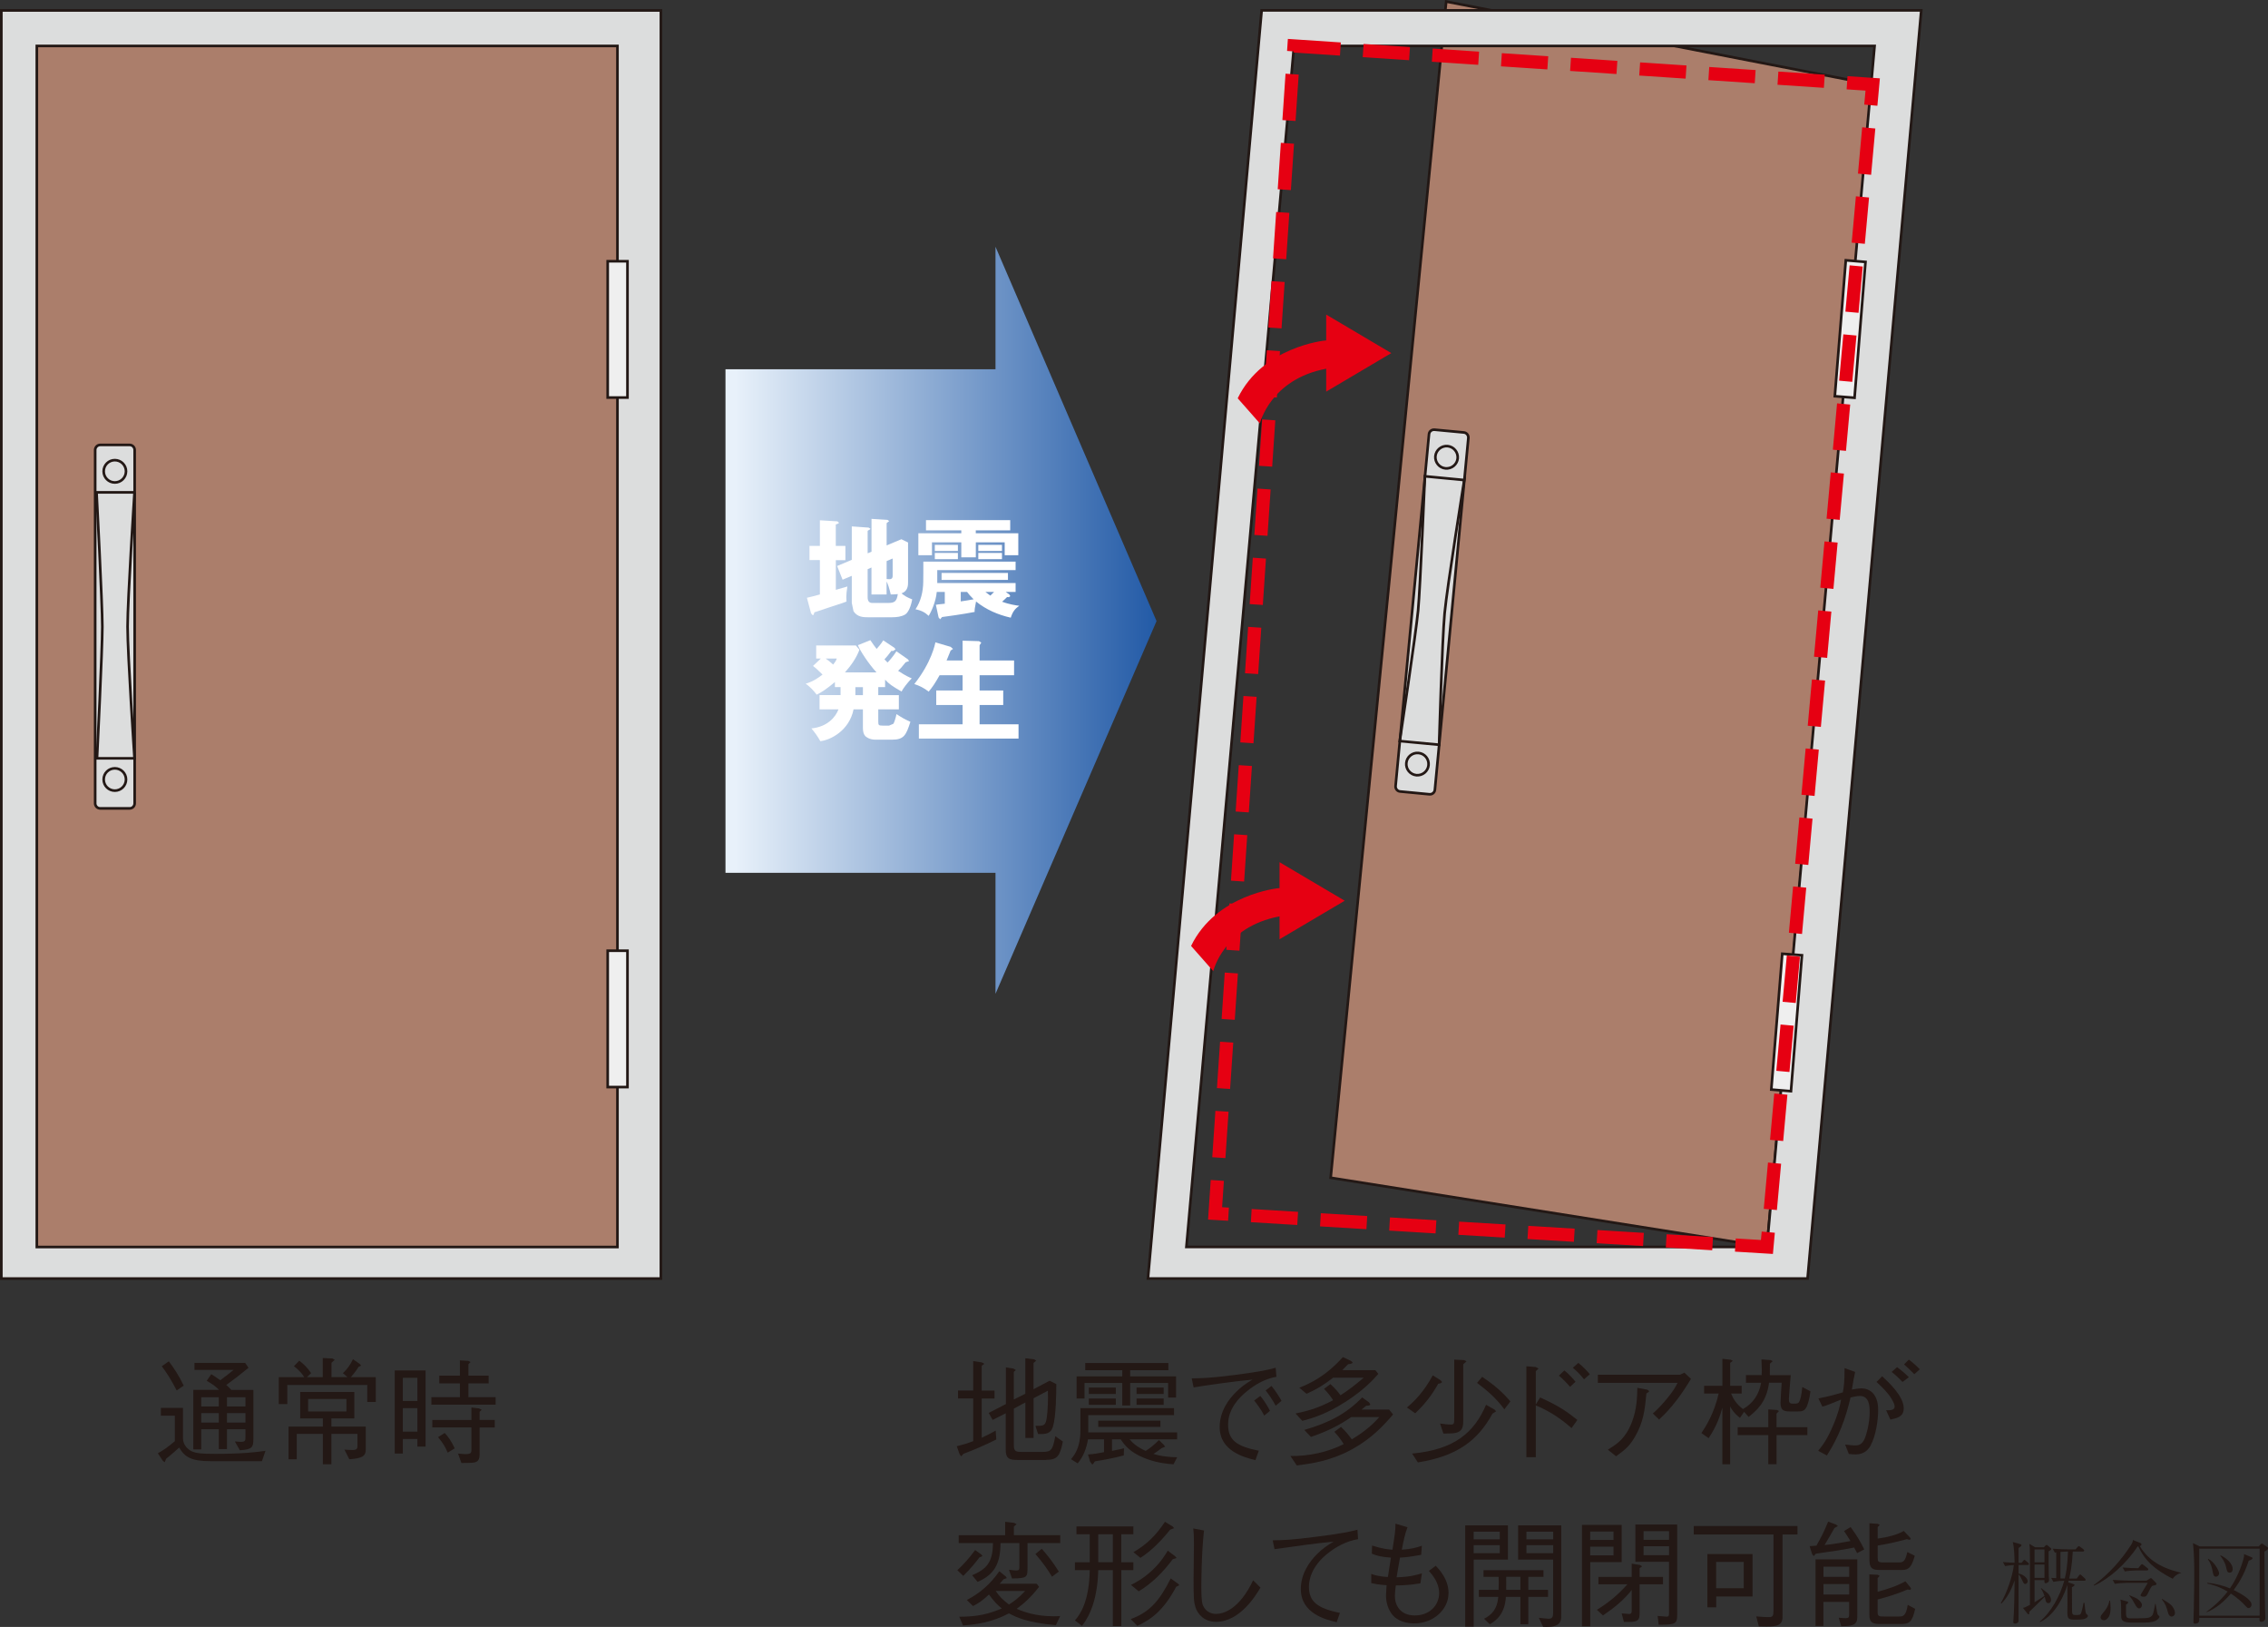
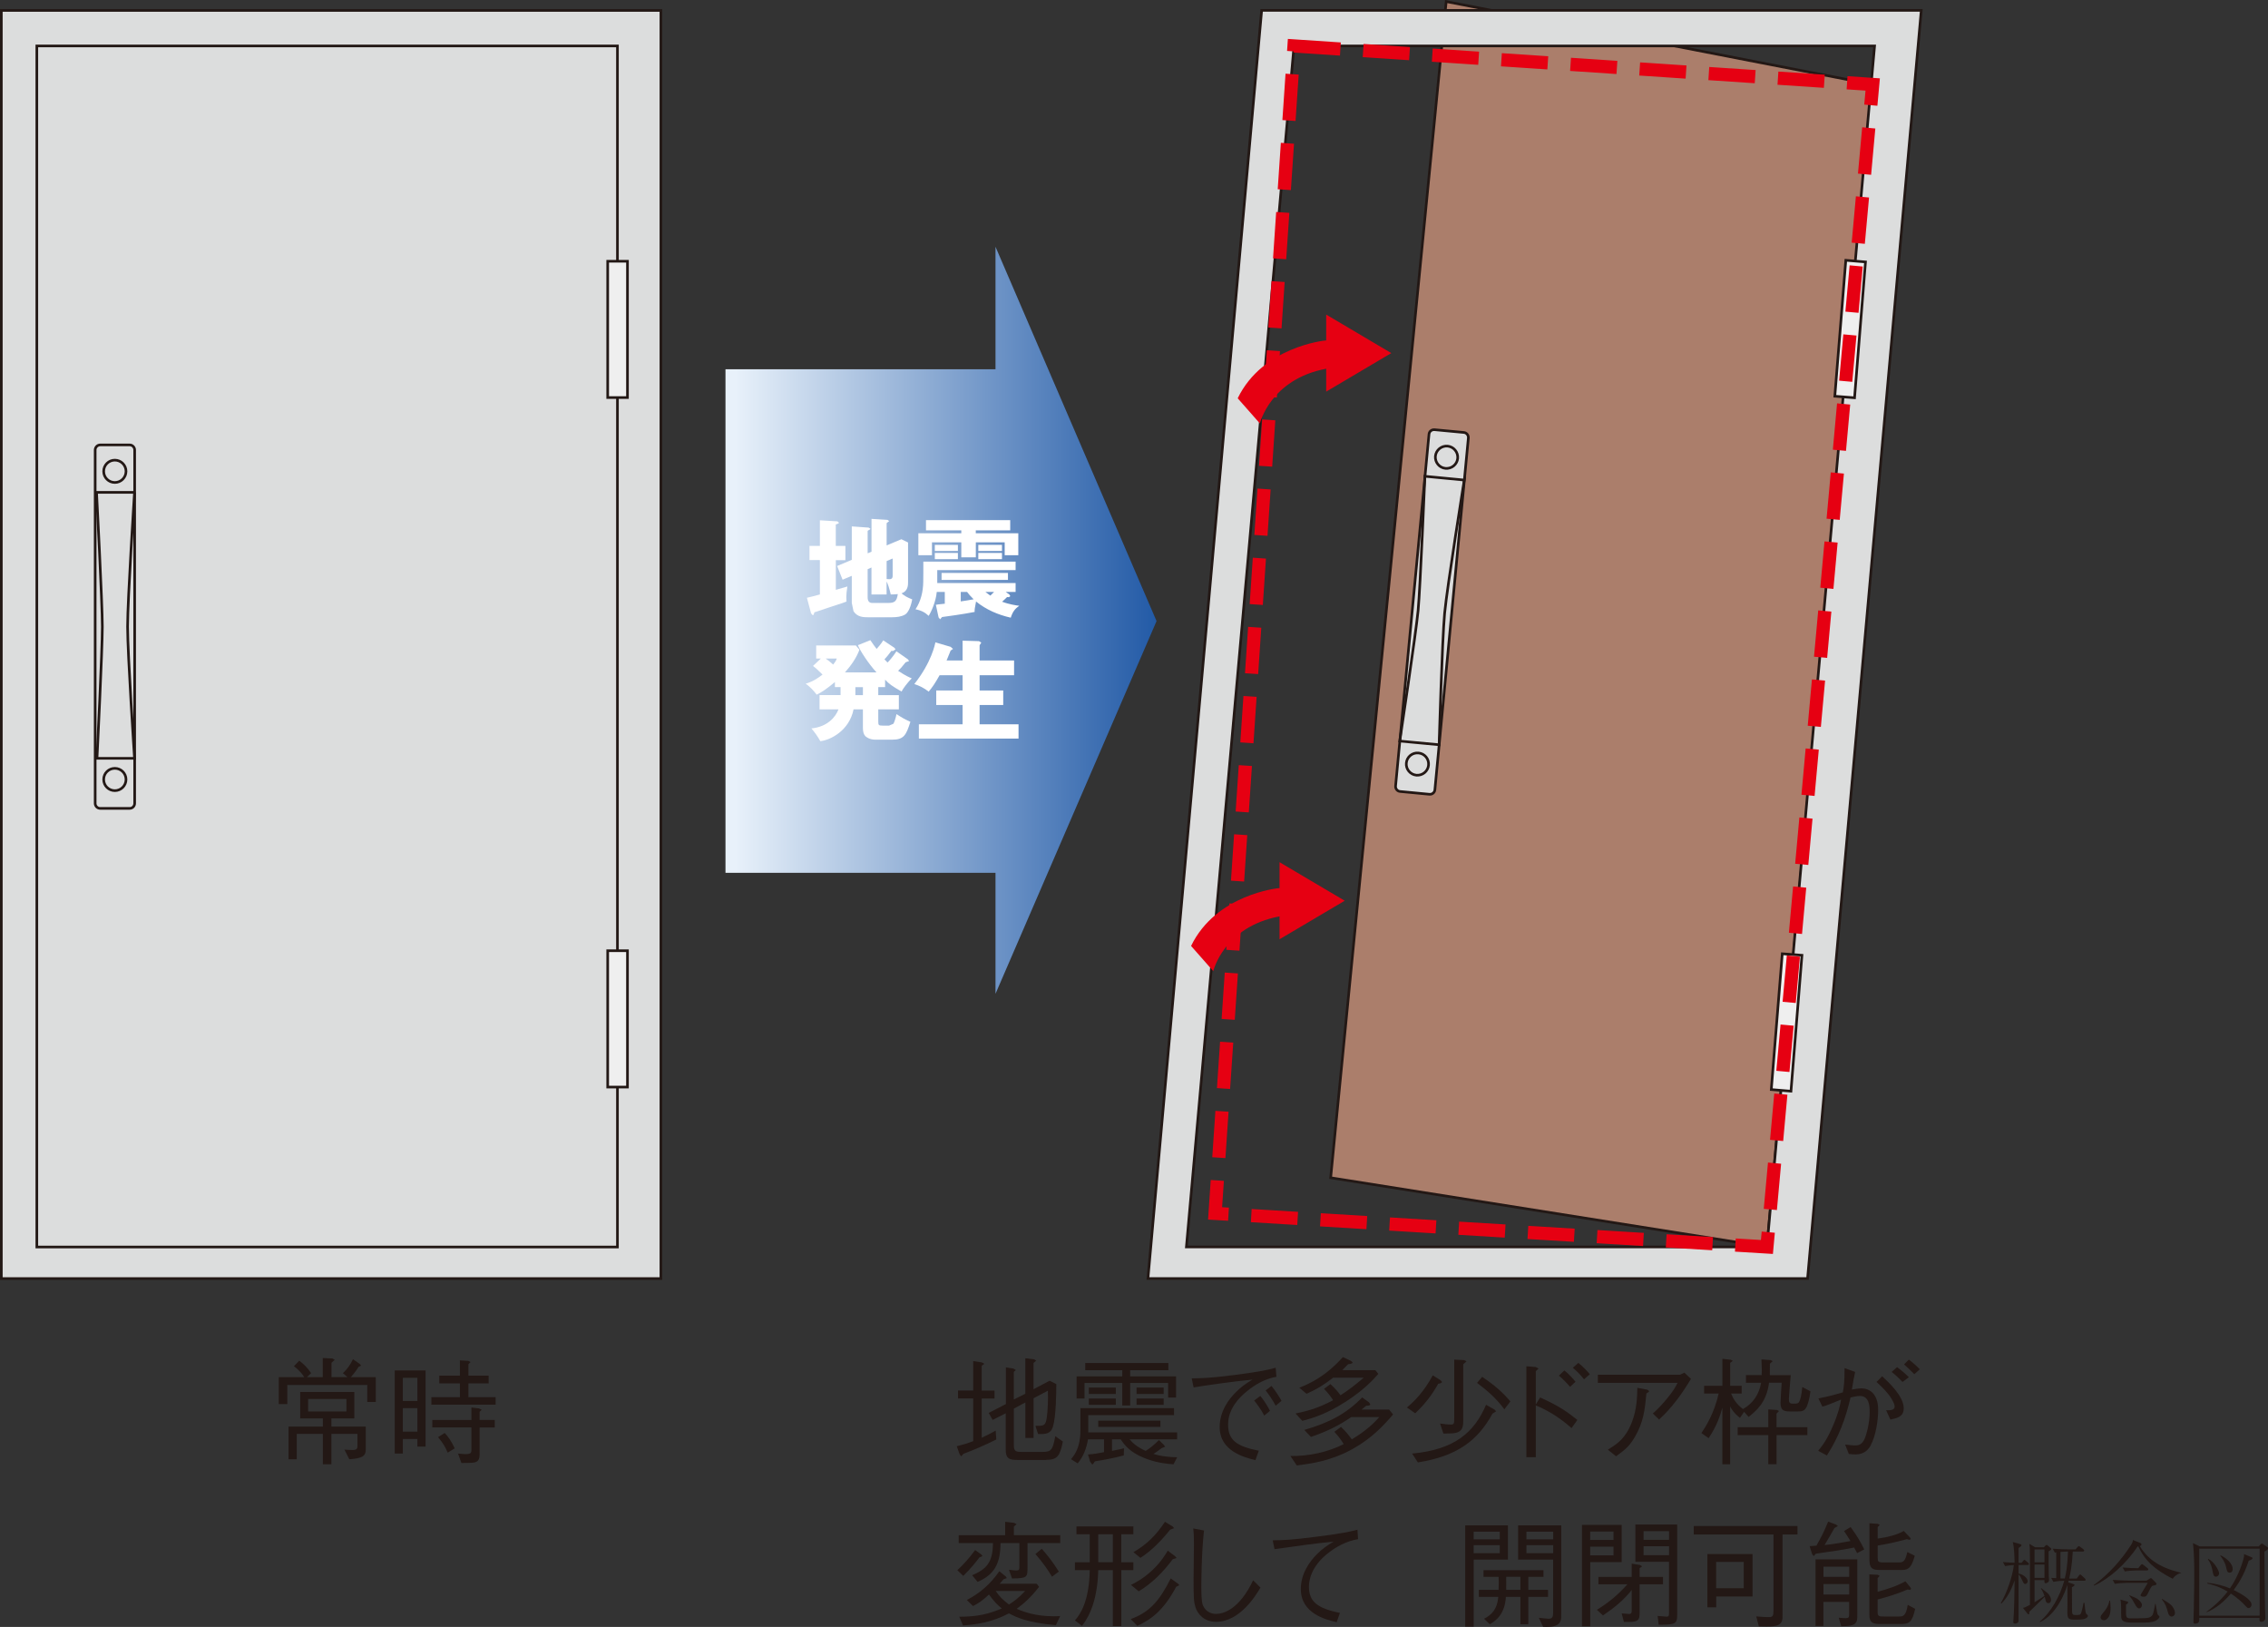
<svg xmlns="http://www.w3.org/2000/svg" id="_レイヤー_2" viewBox="0 0 493.31 353.79">
  <rect x="0" y="0" width="493.31" height="353.79" fill="#333333" stroke="none" />
  <defs>
    <style>.cls-1{stroke:#e60012;stroke-dasharray:10.11 4.96;stroke-width:2.87px;}.cls-1,.cls-2,.cls-3{fill:none;}.cls-4{fill:#fff;}.cls-5{fill:#e60012;}.cls-6{fill:#ab7e6b;}.cls-7{fill:url(#_名称未設定グラデーション_4);}.cls-3{stroke:#231815;stroke-width:.57px;}.cls-8{fill:#231815;}.cls-9{fill:#efefef;}.cls-10{fill:#dcdddd;}.cls-11{clip-path:url(#clippath);}</style>
    <clipPath id="clippath">
      <polygon class="cls-2" points="216.53 80.3 157.8 80.3 157.8 189.8 216.53 189.8 216.53 216.11 251.56 135.06 216.53 53.66 216.53 80.3" />
    </clipPath>
    <linearGradient id="_名称未設定グラデーション_4" x1="2490.23" y1="4948.17" x2="2496.05" y2="4948.17" gradientTransform="translate(46286.76 -91324.8) rotate(-180) scale(18.48 -18.48)" gradientUnits="userSpaceOnUse">
      <stop offset="0" stop-color="#004098" />
      <stop offset="1" stop-color="#e8f1fa" />
    </linearGradient>
  </defs>
  <g id="_レイヤ_1">
    <g class="cls-11">
      <rect class="cls-7" x="157.8" y="53.66" width="93.76" height="162.45" />
    </g>
    <path class="cls-4" d="M189.56,119.97v-7.14l3.48.22.37.26-.56.45v4.84l3.21-1.34,1.45.71v8.62c0,.65,0,1.95-1.42,2.44.68.59,1.26.88,2.32,1.31-.28,1.54-.83,2.84-1.52,3.28-.8.48-1.85.61-2.88.61h-5.19c-.92,0-2.38,0-3.18-1.35l-.37-1.76v-5.9l-2,.84-1.19-2.98,3.19-1.34v-7.27l3.66.26.4.24c0,.12-.09.16-.61.45v4.9l.84-.34ZM188.72,123.76v6.16c0,.8.37,1.19.94,1.19h3.64c1.33,0,1.76-.43,1.98-1.92-.54.05-.96.08-1.54.08-.25-1.2-.64-2.35-.9-2.82v2.82h-3.29v-5.86l-.84.36ZM192.85,122.02v3.89l.6.04c.69,0,.71-.47.71-.75v-3.75l-1.31.56ZM183.88,118.73v3.08h-2.08v6.45l2.51-.72c-.17,1.22-.23,1.65-.23,2.31l.04.96c-.45.19-.76.3-3.73,1.26l-2.93.98-.3.08c-.2.57-.23.65-.39.65l-.36-.42-.9-3.37c.79-.17,1.4-.34,2.82-.72v-7.48h-2.26v-3.08h2.26v-5.57l3.81.23.32.27c0,.19-.06.2-.67.41v4.66h2.08Z" />
    <path class="cls-4" d="M219.55,129.28l.2.36-.3.22-.41-.02c-.34.33-.39.4-1.07,1.01,1.48.57,3.16.82,3.73.88-.79.56-1.39,1.12-1.85,2.59-2.75-.62-5.36-1.74-7.55-3.52-.29,1.55-.33,1.71-.31,2.27-2.19.45-6.79,1.08-7.09,1.11l-.41.49-.34-.41-.59-2.74c.23-.05.43-.09,1.94-.24v-2.56h-1.75c-.17,2.06-1.2,4.34-1.76,5.2-.73-.68-1.47-1.15-2.86-1.43,1.16-1.74,1.65-3.83,1.68-5.93,0-1.4.02-1.54.02-2.03v-2.4h20.07v1.84h-17.04v2.82s17.04,0,17.04,0v1.93h-2.15l.8.56ZM212.24,115.96h9.25v4.78h-2.96v-2.81h-6.28v3.27h-3.16v-3.27h-6.38v2.81h-2.96v-4.78h9.34v-.63h-7.68v-2.22h18.32v2.22h-7.49v.63ZM217.94,121.59h-5.15v-1.35h5.15v1.35ZM214.33,128.72l1.08.8.81-.8h-1.89ZM208.97,130.78c1.38-.2,1.52-.24,2.8-.46-.73-.72-1.12-1.19-1.42-1.6h-1.38v2.06ZM208.35,121.59h-5.02v-1.35h5.02v1.35ZM217.94,119.82h-5.15v-1.33h5.15v1.33ZM219.24,126.1h-14.44v-1.51h14.44v1.51ZM208.35,119.82h-5.02v-1.33h5.02v1.33Z" />
    <path class="cls-4" d="M192.53,149.42h-1.5v1.74h4.48v3.1h-4.48v2.58c0,.83.05.95.95.95h1.4l.94-.4c.22-.33.55-1.43.67-2.1,1.28.82,1.71,1.07,3.03,1.67-.93,2.91-1.4,3.89-4.01,3.89h-3.57c-1.33,0-2.02-.59-2.21-.76-.37-.38-.54-.97-.54-1.79v-4.05h-2.03c-.94,4.69-5.12,6.71-7.23,6.92-.54-.97-1.21-1.92-1.94-2.77,3.53-.36,5.26-2.49,5.89-4.15h-4.12v-3.1h4.57v-1.74h-1.23v-1.09c-1.85,1.54-2.99,2.28-3.97,2.74-.59-.82-1.51-1.79-2.39-2.39.59-.16,1.83-.54,3.67-1.98-1.1-1.07-1.39-1.36-2.08-1.87l1.71-1.61h-1.01v-2.85h8.63l.78.92c-.68,1.85-1.86,3.47-3.16,4.94h6.87c-1.82-2.01-3.55-4.69-4.05-5.92l2.71-1.09c.59.9.94,1.34,1.37,1.9.36-.4.93-1.05,1.44-1.86l2.43,1.62.24.32-.52.37-.38-.03c-.66.9-.99,1.28-1.51,1.85l.67.69c.34-.32,1.18-1.28,1.94-2.44l2.5,1.75.24.37-.74.27c-.95,1.18-1.14,1.39-1.64,1.85,1.64,1.09,2.45,1.43,2.96,1.64-.86.88-1.87,2.17-2.21,2.87-2.1-1.21-2.66-1.61-3.58-2.58v1.61ZM186.05,151.16h1.64v-1.74h-1.64v1.74ZM179.6,143.21c.32.23,1.06.78,1.61,1.3.62-.75.69-1.02.79-1.3h-2.4Z" />
    <path class="cls-4" d="M209.37,143.64v-4.32l3.56.1.51.31-.37.59v3.31h7.5v3.2h-7.5v3.32h5.14v3.16h-5.14v4.19h8.47v3.11h-21.68v-3.11h9.51v-4.19h-5.73v-3.16h5.73v-3.32h-5c-.99,1.78-1.61,2.65-2.37,3.57-1-.78-2.02-1.29-3.13-1.65,3.73-4.69,4.52-8.69,4.58-9.07l3.32.98.52.45-.52.36c-.31.75-.86,2.08-.88,2.16h3.49Z" />
    <rect class="cls-10" x=".29" y="2.27" width="143.46" height="275.76" />
    <rect class="cls-3" x=".29" y="2.27" width="143.46" height="275.76" />
-     <rect class="cls-6" x="8.01" y="9.99" width="126.29" height="261.18" />
    <rect class="cls-3" x="8.01" y="9.99" width="126.29" height="261.18" />
    <rect class="cls-9" x="132.18" y="56.81" width="4.3" height="29.64" />
    <rect class="cls-3" x="132.18" y="56.81" width="4.3" height="29.64" />
    <rect class="cls-9" x="132.18" y="206.74" width="4.3" height="29.65" />
    <rect class="cls-3" x="132.18" y="206.74" width="4.3" height="29.65" />
    <path class="cls-10" d="M28.2,175.79c.61,0,1.09-.49,1.09-1.1v-76.84c0-.59-.48-1.1-1.09-1.1h-6.4c-.61,0-1.1.51-1.1,1.1v76.84c0,.61.49,1.1,1.1,1.1h6.4Z" />
    <path class="cls-3" d="M28.2,175.79c.61,0,1.09-.49,1.09-1.1v-76.84c0-.59-.48-1.1-1.09-1.1h-6.4c-.61,0-1.1.51-1.1,1.1v76.84c0,.61.49,1.1,1.1,1.1h6.4Z" />
    <path class="cls-3" d="M24.98,100.06c1.34,0,2.43,1.09,2.43,2.43s-1.09,2.43-2.43,2.43-2.43-1.08-2.43-2.43,1.09-2.43,2.43-2.43Z" />
    <path class="cls-3" d="M24.98,167.08c1.34,0,2.43,1.08,2.43,2.42s-1.09,2.43-2.43,2.43-2.43-1.08-2.43-2.43,1.09-2.42,2.43-2.42Z" />
    <path class="cls-3" d="M29.27,107.07h-8.27s1.26,24.21,1.26,29.21-1.16,28.62-1.16,28.62h8.16s-1.51-22.67-1.51-28.62,1.51-29.21,1.51-29.21Z" />
    <polygon class="cls-6" points="384.32 271.16 289.43 256.11 314.56 .34 407.33 18.37 384.32 271.16" />
    <polygon class="cls-3" points="384.32 271.16 289.43 256.11 314.56 .34 407.33 18.37 384.32 271.16" />
    <path class="cls-10" d="M274.42,2.26l-24.73,275.76h143.47L417.89,2.26h-143.46ZM384.32,271.16h-126.27L281.46,9.99h126.28l-23.42,261.18Z" />
    <path class="cls-3" d="M274.42,2.26l-24.73,275.76h143.47L417.89,2.26h-143.46ZM384.32,271.16h-126.27L281.46,9.99h126.28l-23.42,261.18Z" />
    <polygon class="cls-9" points="403.38 86.5 405.76 56.96 401.48 56.6 399.09 86.16 403.38 86.5" />
    <polygon class="cls-3" points="403.38 86.5 405.76 56.96 401.48 56.6 399.09 86.16 403.38 86.5" />
    <polygon class="cls-9" points="389.55 237.29 391.94 207.73 387.66 207.4 385.27 236.93 389.55 237.29" />
    <polygon class="cls-3" points="389.55 237.29 391.94 207.73 387.66 207.4 385.27 236.93 389.55 237.29" />
    <path class="cls-10" d="M310.91,172.72c.6.06,1.14-.38,1.19-.98l7.28-76.5c.05-.61-.4-1.15-.99-1.2l-6.37-.6c-.61-.05-1.14.37-1.2.97l-7.27,76.51c-.05.6.38,1.14.98,1.19l6.38.61Z" />
    <path class="cls-3" d="M310.91,172.72c.6.06,1.14-.38,1.19-.98l7.28-76.5c.05-.61-.4-1.15-.99-1.2l-6.37-.6c-.61-.05-1.14.37-1.2.97l-7.27,76.51c-.05.6.38,1.14.98,1.19l6.38.61Z" />
    <path class="cls-3" d="M314.87,97.01c1.34.14,2.31,1.32,2.19,2.66-.13,1.33-1.31,2.3-2.65,2.18-1.34-.12-2.31-1.32-2.2-2.64.13-1.34,1.32-2.32,2.66-2.2Z" />
    <path class="cls-3" d="M308.53,163.74c1.34.12,2.32,1.29,2.19,2.65-.13,1.32-1.31,2.3-2.65,2.18-1.33-.13-2.31-1.32-2.18-2.65.12-1.34,1.32-2.31,2.65-2.18Z" />
    <path class="cls-3" d="M318.48,104.39l-8.55-.82s-1.01,24.24-1.48,29.2c-.47,4.97-3.99,28.38-3.99,28.38l8.56.8s.65-22.69,1.2-28.62c.57-5.93,4.27-28.95,4.27-28.95Z" />
    <polygon class="cls-1" points="281.46 9.99 407.33 18.37 384.32 271.16 264.29 263.86 281.46 9.99" />
    <path class="cls-5" d="M302.63,76.79l-14.17-8.38v5.64h-.24s-13.54,1.28-19.01,12.56l4.83,5.48s2.25-9.62,14.42-11.91v4.98l14.17-8.38Z" />
    <path class="cls-5" d="M292.49,195.87l-14.18-8.38v5.65h-.24s-13.53,1.29-19,12.56l4.83,5.48s2.24-9.62,14.41-11.91v4.98l14.18-8.38Z" />
    <path class="cls-8" d="M209.61,316.09l-.54.61-.35-.48-.61-1.72c1.67-.43,2.28-.63,3.57-1.11v-9.29h-3.3v-1.72h3.3v-6.4l1.87.28.56.3-.58.44v5.39h2.79v1.72h-2.79v8.54c1.07-.48,1.92-.94,3.04-1.55l.13,1.93c-2.92,1.44-4.86,2.25-7.09,3.09M227.61,317.48h-6.15c-1.9,0-2.71-.23-2.71-2.26v-7.89l-2.84,1.44-.86-1.52,3.74-1.93v-7.97l1.62.25.55.33-.45.4v6l2.51-1.25v-7.72l1.85.23.53.28-.6.51v5.72l3.49-1.85,1.47.73c-.02,2-.05,7.09-.76,9.34-.51,1.55-1.67,1.55-3.21,1.52l-.58-1.78c1.67,0,2.04,0,2.35-1.11.13-.51.48-2.81.36-6.53l-3.11,1.64v8.64h-1.78v-7.73l-2.51,1.34v7.95c0,1.29.41,1.47,1.64,1.47h4.51c1.95,0,2.3-.33,2.86-3.42l1.65,1.16c-.63,3.21-1.26,3.98-3.57,3.98" />
    <path class="cls-8" d="M245.7,313c.7.81,1.62,1.67,3.49,2.5.96-.58,1.74-1.21,2.89-2.35l1.03,1.01.33.43-.79.33c-.73.58-1.36.99-1.76,1.24,1.82.59,3.77.71,5.16.73l-.8,1.53c-2.54-.15-5.05-.69-7.32-1.8-2.03-.98-3.2-2.13-4.16-3.62h-1.9v2.5c1.7-.33,2.07-.43,2.61-.56l-.05,1.55c-2.46.66-4.43.99-6.28,1.29-.38.58-.43.66-.61.66l-.44-.61-.45-1.54c1.34-.1,2.15-.25,3.49-.51v-2.78h-3.49c-.33,1.9-.99,3.75-2.25,5.22l-1.44-.91c.73-.89,2.04-2.51,2.04-6.21v-4.89h20.36v1.52h-18.66v3.75h19.34v1.52h-10.35ZM234.17,304.12v-4.82h9.93v-1.34h-8.05v-1.57h18.08v1.57h-8.31v1.34h9.98v4.61h-1.72v-3.17h-8.26v4.89h-1.72v-4.89h-8.21v3.37h-1.72ZM236.83,301.74h5.87v1.39h-5.87v-1.39ZM236.83,304.12h5.87v1.36h-5.87v-1.36ZM238.88,308.93h13.52v1.36h-13.52v-1.36ZM247.21,301.74h5.9v1.39h-5.9v-1.39ZM247.21,304.12h5.9v1.36h-5.9v-1.36Z" />
    <path class="cls-8" d="M259.22,299.73c2.2-.02,4.03-.05,9.52-.76,5.65-.74,6.97-1.07,8.73-1.55l.16,1.97c-2.46.43-4.63,1.67-6.53,3.24-1.55,1.27-3.98,3.72-3.98,7.14s1.87,4.74,6.68,5.7l-.74,2.05c-2.32-.58-7.77-1.93-7.77-7.19,0-3.42,1.95-6.05,3.57-7.64,1.16-1.17,2.1-1.8,3.55-2.68-3.93.35-10.03,1.24-12.79,1.69l-.41-1.97ZM274.13,303.56c1.09,1.29,1.87,2.78,2.1,3.24l-1.26,1.03c-.58-1.22-1.68-2.65-2.18-3.29l1.34-.98ZM276.56,301.38c.91,1.11,1.72,2.4,2.18,3.24l-1.27,1.06c-.58-1.11-1.59-2.61-2.18-3.32l1.27-.98Z" />
    <path class="cls-8" d="M294.37,315c-4.88,2.74-9.19,3.27-12.31,3.67l-1.39-2.05c4.15.05,8.16-.86,11.6-2.59-.71-1.19-1.49-2.07-2.03-2.68l1.44-1.06c1.09,1.06,1.47,1.51,2.35,2.71,3.27-1.97,4.91-3.64,5.97-4.84h-6.1c-2.89,1.97-5.44,3.17-8.76,4.31l-1.44-1.52c5.49-1.6,9.19-3.57,12.58-7.07l1.49,1.07.27.41c0,.28-.32.3-.88.33l-1.01.83h6l.86,1.07c-2.2,2.53-4.61,5.14-8.66,7.41M292.6,304.87c-4,2.56-6.91,3.47-9.34,4.1l-1.47-1.6c3.18-.63,5.42-1.42,8.17-2.89-.51-.79-1.01-1.49-1.97-2.46l1.39-1.04c1.14,1.07,1.65,1.67,2.18,2.43,1.5-.93,3.02-2.1,5.07-3.82h-6.66c-1.92,1.47-3.42,2.46-5.79,3.49l-1.57-1.31c2.13-.84,5.67-2.4,9.47-6.66l1.75.81.36.33c0,.26-.31.33-.97.41l-1.26,1.29h7.19l.65.81c-1.06,1.22-3.18,3.55-7.18,6.1" />
    <path class="cls-8" d="M312.83,300.9c-1.47,2.63-3.01,4.53-5.01,6.43l-1.8-1.26c1.6-1.34,3.64-3.34,5.62-6.99l1.67,1.04.33.36c0,.23-.2.33-.81.43M324.63,307.4c-3.17,5.83-7.7,9.27-16.23,10.61l-1.25-1.92c9.25-.86,13.52-4.61,16.08-10.61l1.88,1.07.3.35-.78.51ZM318.27,296.65v11.89c0,1.22,0,2.2-.86,2.74-.73.45-1.62.45-3.46.45l-.73-2.18c.63.1,1.72.23,2.38.23.71,0,.71-.33.71-1.41v-12.71l2.15.1.53.28-.71.61ZM327.21,306.47c-1.62-2.26-3.72-4.1-5.94-5.75l1.11-1.32c2.96,1.98,4.69,3.64,6.15,5.34l-1.32,1.72Z" />
    <path class="cls-8" d="M334.99,303.89c4.2,1.87,6.05,3.24,8.1,4.89l-1.27,1.77c-2.86-2.53-5.37-3.93-7.77-4.94v11.27h-2.05v-19.77l2,.15.66.33-.61.58v7.24l.94-1.52ZM341.5,301.58c-.71-.86-1.77-1.9-2.43-2.43l1.19-1.14c.99.76,2,1.93,2.43,2.46l-1.19,1.11ZM344.54,299.94c-.66-.89-1.75-1.95-2.43-2.51l1.19-1.06c.86.66,1.87,1.69,2.5,2.46l-1.26,1.11Z" />
    <path class="cls-8" d="M347.55,300.72v-1.78h17.87l.94-.45,1.44,1.36c-1.94,3.22-4.15,6.31-6.94,8.84l-1.36-1.32c.58-.51,1.34-1.16,2.86-2.96,1.62-1.93,2.03-2.74,2.53-3.7h-17.34ZM349.73,315.23c2.1-1.29,3.85-2.43,5.24-6.02,1.07-2.84,1.12-5.32,1.17-7.42l2.18.41.37.3c0,.15-.05.2-.58.51-.35,3.67-.63,6.23-2.53,9.5-1.09,1.82-1.93,2.65-4.08,4.17l-1.78-1.44Z" />
    <path class="cls-8" d="M392.9,306.02c-.43.91-1.19.91-2,.91h-1.42c-1.34,0-2.2-.12-2.2-1.82,0-.84.18-3.42.25-4.43h-2.75c-.54,4.33-2.82,6.13-4.44,7.44l-.98-1.11-.91,1.32c-1.29-1.04-1.72-1.72-2.13-2.5v12.58h-1.69v-12.33c-.45,1.65-1.12,3.85-2.99,6.66l-1.57-1.11c.99-1.47,2.77-4.28,3.75-8.59h-3.16v-1.69h3.98v-5.87l1.79.2.48.23-.58.45v4.99h2.5v1.69h-2.3c.45,1.09,1.06,2.2,2.58,3.37,2.21-1.23,3.52-3.24,3.95-5.72h-3.3v-1.67h3.42l.03-1.09-.08-2.32,2,.15.45.23-.61.56c0,1.16,0,1.44-.02,2.48h4.55c-.05.83-.4,4.51-.4,5.24,0,.61.1.96.81.96h.43c.63,0,.86-.1,1.04-.48.17-.3.5-1.41.63-3.14l1.78.94c-.23,1.83-.63,2.99-.89,3.5M386.42,312.07v6.33h-1.8v-6.33h-6.66v-1.72h6.66v-3.87l1.9.13.43.23-.54.55v2.96h6.71v1.72h-6.71Z" />
    <path class="cls-8" d="M395.54,304.09c2.53-.48,4-.94,5.29-1.31.23-1.25.38-2.21.38-5.28l2.3.84c-.26,1.09-.38,1.87-.71,3.83.56-.1,1.37-.26,2.1-.26,1.47,0,3.62.91,3.62,4.71,0,2.15-.5,5.62-1.64,7.7-.96,1.8-2.48,1.95-3.37,1.95-.28,0-.58-.02-1.37-.1l-.81-2.05c1.04.13,1.6.2,2.1.2.64,0,1.6,0,2.26-1.72.23-.61.98-2.93.98-5.57,0-1.42-.15-3.47-2.13-3.47-.65,0-1.59.23-2.03.33-1.08,4.63-2.53,8.51-5.14,12.61l-1.9-1.01c.96-1.19,1.93-2.4,3.24-5.49,1.22-2.84,1.52-4.44,1.75-5.65l-2.4.96c-.91.36-1.19.45-1.68.56l-.86-1.78ZM409.39,299.28c1.36,1.27,4.69,4.3,4.69,6.99,0,1.83-1.5,2.13-2.91,2.43l-.92-2.03c.71.02,1.85.05,1.85-.79,0-.41-.18-.86-.63-1.62-.73-1.26-1.79-2.33-3.31-3.75l1.24-1.24ZM413.82,300.52c-.66-.68-1.57-1.59-2.38-2.18l1.19-1.04c.86.63,1.64,1.26,2.56,2.18l-1.37,1.04ZM415.19,295.66c.65.48,1.57,1.24,2.38,2.1l-1.19,1.07c-.73-.76-1.55-1.55-2.23-2.13l1.04-1.04Z" />
    <path class="cls-8" d="M213.01,338.69c-.73.98-1.75,2.28-3.49,4l-1.29-1.24c1.42-1.34,2.51-2.53,3.87-4.38l1.37.98.23.33-.68.31ZM223.49,335.55v5.25c0,2.18,0,2.4-3.37,2.45l-.66-1.9c.78.1,1.26.16,1.57.16.69,0,.69-.21.69-.94v-5.01h-4.1c-.02,4.61-1.44,6.89-4.98,8.43l-1.19-1.44c2.98-1.29,4.5-2.63,4.53-6.99h-7.45v-1.72h10.1v-2.92l1.93.23.56.28-.59.53v1.87h10.08v1.72h-7.12ZM229.64,353.4c-6.23-.56-8.51-1.68-10.18-2.56-3.9,2-6.94,2.38-10,2.63l-.81-1.9c4.03,0,6.5-.63,9.24-1.8-1.01-.83-1.62-1.46-2.78-3.03-1.42,1.34-2.28,1.9-3.47,2.51l-1.34-1.32c2.91-1.52,5.09-3.45,7.07-6.25l1.37,1.11.26.38-.71.25-.84.97h8.03l.53.68c-1.83,2.35-3.32,3.64-4.88,4.78,1.77.74,4.27,1.62,8.1,1.62.58,0,.96-.02,1.37-.05l-.94,1.98ZM216.58,345.96c.8,1.21,1.44,1.85,2.88,2.96,1.06-.69,2.05-1.37,3.52-2.96h-6.4ZM228.83,342.87c-.91-1.49-1.95-3.03-3.62-4.94l1.39-1.14c1.42,1.62,2.46,2.99,3.7,4.96l-1.47,1.11Z" />
    <path class="cls-8" d="M243.9,341.43v12.17h-1.85v-12.17h-3.17c-.05,2-.3,5.04-1.26,7.84-.53,1.55-1.26,2.99-2.28,4.29l-1.53-1.19c1.02-1.19,3.1-3.9,3.22-10.93h-3.22v-1.72h3.22v-6.08h-2.89v-1.72h12.38v1.72h-2.63v6.08h2.63v1.72h-2.63ZM242.05,333.63h-3.17v6.08h3.17v-6.08ZM255.82,345.07c-2.74,5.19-5.53,7.14-8.44,8.48l-1.44-1.47c4.03-1.47,6.21-3.85,8.7-8.84l1.6,1.15.28.32-.71.36ZM255.09,339.05c-2.06,2.75-4.46,5.24-7.42,6.99l-1.67-1.39c.87-.44,2.68-1.35,4.63-3.19,1.93-1.8,2.91-3.52,3.37-4.26l1.6,1.22.33.38-.83.26ZM254.51,332.64c-1.87,2.33-3.95,4.51-6.46,6.13l-1.52-1.24c2.96-1.7,5.04-3.83,6.86-6.61l1.74,1.07.23.33-.86.33Z" />
    <path class="cls-8" d="M261.88,332.84c-.58,5.14-.58,11.77-.58,12.35,0,3.11.23,3.64.38,3.98.66,1.51,2.13,1.79,2.78,1.79,1.62,0,5.06-.93,8.11-7.32l1.59,1.6c-.91,1.52-4.38,7.44-9.69,7.44-2.5,0-3.97-1.64-4.45-3.19-.35-1.14-.41-1.97-.41-6.13,0-1.19.08-6.35.08-7.42,0-1.14,0-2.43-.15-3.57l2.35.45Z" />
    <path class="cls-8" d="M276.8,334.95c2.28-.03,3.92-.05,9.62-.79,5.65-.73,7.04-1.06,8.84-1.51l.12,2.05c-2.45.4-4.73,1.6-6.68,3.17-3.56,2.88-4,5.85-4,7.16,0,3.24,1.83,4.71,6.74,5.7l-.7,2.03c-2.46-.58-7.8-1.92-7.8-7.22,0-3.24,1.77-5.85,3.55-7.62,1.16-1.16,2.13-1.8,3.57-2.69-3.72.36-8.63,1.04-12.84,1.65l-.4-1.92Z" />
-     <path class="cls-8" d="M306.15,332.11c-.51,1.26-.86,2.86-1.24,4.88,2.03-.13,3.19-.45,4.36-.86l-.15,1.97c-2.74.51-3.64.56-4.61.61-.43,2.35-.53,3.06-.73,4.28,2.74-.05,4.36-.51,5.5-.86l-.33,2.18c-2.59.43-4.49.45-5.34.45-.11.66-.21,1.62-.21,2.33,0,1.92,1.12,4.2,4.34,4.2s5.29-2.23,5.29-4.86c0-2.25-1.44-3.92-2.23-4.83l1.49-1.12c.83.89,2.78,2.99,2.78,5.93,0,3.64-3.34,6.61-7.44,6.61-1.47,0-3.77-.36-5.04-2.23-.99-1.47-1.12-3.11-1.12-3.75,0-.89.11-1.87.13-2.33-1.85-.12-2.6-.3-3.34-.45v-2c1.49.54,2.92.64,3.62.66.2-1.23.55-3.41.66-4.2-2.18-.16-3.12-.43-4.15-.86l.05-1.77c2.27.73,3.52.83,4.43.91.48-3.09.68-4.26.66-5.67l2.63.79Z" />
    <path class="cls-8" d="M320.54,339.15v14.58h-1.85v-22.03h9.3v7.45h-7.45ZM326.21,333.07h-5.68v1.67h5.68v-1.67ZM326.21,336.01h-5.68v1.75h5.68v-1.75ZM332.42,347.25v5.95h-1.72v-5.95h-3.16c-.2,3.64-2.06,5.16-3.5,5.95l-1.24-1.19c1.67-.86,2.88-2.11,3.09-4.76h-4.23v-1.52h4.3c.05-1.22.03-2.22,0-2.84h-3.28v-1.44h13.04v1.44h-3.29v2.84h4.28v1.52h-4.28ZM330.7,342.89h-3.09c.02,1.19,0,2.03,0,2.84h3.09v-2.84ZM338.74,353.32c-.8.48-1.85.48-3.09.46l-.94-1.98c.59.05,1.85.21,2.15.21.84,0,.96-.51.96-1.37v-11.49h-7.62v-7.45h9.39v19.17c0,1.21,0,1.92-.87,2.45M337.83,333.07h-5.82v1.67h5.82v-1.67ZM337.83,336.01h-5.82v1.75h5.82v-1.75Z" />
    <path class="cls-8" d="M345.89,339.7v13.95h-1.8v-22.05h8.64v8.1h-6.84ZM350.95,333.05h-5.07v1.82h5.07v-1.82ZM350.95,336.33h-5.07v1.9h5.07v-1.9ZM356.63,344.51v6.33c0,1.83-.71,1.92-3.42,1.85l-.48-1.85c.83.08,1.39.13,1.54.13.64,0,.64-.3.64-.91v-4.31c-1.72,2.23-3.95,3.98-6.25,5.54l-1.32-1.23c2.81-1.72,4.76-3.45,6.64-5.55h-6.31v-1.6h7.24v-2.88l1.79.28.48.3-.55.4v1.9h5.09v1.6h-5.09ZM360.78,353.32l-.23-1.92,1.95.15c.2,0,.52,0,.52-.61v-11.32h-7.31v-8.1h9.09v19.85c0,1.9-.76,1.9-4.02,1.94M363.03,332.97h-5.54v1.87h5.54v-1.87ZM363.03,336.24h-5.54v1.95h5.54v-1.95Z" />
    <path class="cls-8" d="M387.72,333.7v17.27c0,1.27,0,1.85-.86,2.35-.54.31-1.34.36-2.63.36-.73,0-1.24-.03-1.67-.03l-.56-2.15c1.55.12,2,.15,2.74.15.83,0,1.01-.23,1.01-1.42v-16.54h-17.34v-1.85h22.56v1.85h-3.24ZM373.29,347.17v2.36h-1.92v-11.59h9.82v9.23h-7.9ZM379.28,339.65h-6v5.72h6v-5.72Z" />
    <path class="cls-8" d="M403.93,337.73l-.64-1.21c-2.32.48-4.55.8-8.33,1.34l-.46.53-.35-.45-.54-1.72c.73-.05,1.01-.05,1.47-.1,1.27-2.25,1.59-2.91,2.56-5.23l1.7.63.43.33-.76.43c-.48.89-1.44,2.51-2.15,3.7,1.7-.18,3.01-.38,5.64-.87-.7-1.14-1.11-1.72-1.41-2.18l1.44-.86c1.44,1.97,2.18,3.26,2.96,4.86l-1.57.81ZM400.48,353.63l-.54-1.85c.84.07,1.11.1,1.47.1.79,0,.79-.31.79-.83v-2.71h-5.59v5.24h-1.72v-14.48h9.09v12c0,1.67,0,2.56-3.49,2.53M402.21,340.69h-5.59v2.21h5.59v-2.21ZM402.21,344.46h-5.59v2.28h5.59v-2.28ZM413.24,341.4h-4.3c-1.62,0-2.32-.23-2.32-2.28v-7.88l1.82.13.43.23-.45.48v2.49c1.75-.23,4.03-.71,5.67-1.65l1.34,1.4.18.33-.23.2-.6-.15c-2.38.63-4.38,1.09-6.36,1.39v2.68c0,.79.08.99,1.19.99h3.37c.89,0,1.42-.1,1.88-2.26l1.62.82c-.84,3.09-1.72,3.09-3.22,3.09M413.29,353.15h-4.25c-1.47,0-2.43-.17-2.43-1.87v-8.92l1.79.08.45.23-.45.51v2.96c2.1-.56,4.15-1.22,6.05-2.28l1.07,1.32.17.35-.25.21-.51-.1c-2.5,1.07-4.51,1.64-6.53,2.18v2.76c0,.94.4.94,1.39.94h3.21c.84,0,1.57,0,1.95-2.53l1.62.86c-.66,2.93-1.26,3.31-3.29,3.31" />
-     <path class="cls-8" d="M56.97,317.74h-11.24c-4.05,0-5.54-.86-6.76-2.96-.51.45-1.42,1.32-2.84,2.43l-.3.76-.41-.3-1.09-1.65c1.04-.55,2.1-1.26,3.7-2.63v-5.54h-3.04v-1.69h4.81v6.65c0,1.44,1.17,2.53,2.15,2.89.89.33,1.82.45,4.94.45,6,0,9.09-.4,10.86-.66l-.78,2.25ZM38.43,302.36c-1.24-2.4-2.18-3.85-3.24-5.26l1.53-1.07c1.11,1.47,2.2,3.09,3.24,5.29l-1.53,1.04ZM52.16,315.36l-1.07-1.9c.71.05,1.08.08,1.31.08.99,0,.99-.35.99-1.06v-1.68h-4.02v4.31h-1.78v-4.31h-3.82v4.38h-1.72v-12.94h5.59c-.7-.71-1.36-1.24-2.68-1.97l.99-1.44c.56.33.58.35,1.97,1.31,1.8-1.36,2-1.51,2.89-2.25h-8.51v-1.52h11.02l.73,1.07c-1.95,1.59-2.99,2.4-4.84,3.74.69.56.91.89,1.09,1.07h4.81v10.73c0,1.75-.26,2.21-2.96,2.39M47.59,303.84h-3.82v2h3.82v-2ZM47.59,307.28h-3.82v2.07h3.82v-2.07ZM53.39,303.84h-4.02v2h4.02v-2ZM53.39,307.28h-4.02v2.07h4.02v-2.07Z" />
    <path class="cls-8" d="M79.88,304.87v-3.7h-17.39v4.15h-1.85v-5.85h5.52c-.23-.41-.73-1.22-2.23-2.38l1.16-1.19c.79.58,1.69,1.36,2.58,2.71l-.91.86h3.44v-4.16l2.1.1.51.28-.71.66v3.11h3.47l-.98-.86c.98-.94,1.62-1.8,2.18-3.04l1.52,1.07.25.33-.58.3c-.17.33-.54.91-1.64,2.21h5.42v5.39h-1.86ZM75.98,317.33l-1.06-2.1c.45.03,1.16.08,1.76.08,1.04,0,1.07-.41,1.07-.99v-2.51h-5.67v6.61h-1.85v-6.61h-5.68v5.52h-1.79v-7.11h7.47v-1.78h-4.94v-5.75h11.78v5.75h-4.99v1.78h7.48v4.96c0,1.6-.94,1.92-3.57,2.15M75.35,304.22h-8.33v2.71h8.33v-2.71Z" />
    <path class="cls-8" d="M85.86,298.01h6.71v16.56h-1.78v-1.65h-3.17v3.17h-1.76v-18.08ZM90.79,299.61h-3.17v5.04h3.17v-5.04ZM90.79,306.21h-3.17v5.12h3.17v-5.12ZM100.03,295.83l1.83.1.48.26-.45.45v2.5h4.4v1.69h-4.4v2.99h5.92v1.64h-13.98v-1.64h6.2v-2.99h-4.48v-1.69h4.48v-3.32ZM94.03,308.78h8.51v-2.71l1.65.2.58.28-.45.45v1.78h3.29v1.64h-3.29v5.75c0,1.09-.26,1.7-1.22,1.87-.43.08-1.82.1-2.74.1l-.73-2.05c.88.1,1.44.12,1.7.12,1.21,0,1.21-.4,1.21-1.11v-4.69h-8.51v-1.64ZM96.72,311.61c.68.7,1.39,1.62,2.18,3.34l-1.52.94c-.51-1.19-.96-2.02-2.1-3.37l1.44-.91Z" />
    <path class="cls-8" d="M441.01,340.32h-1.96v1.86c.98.16,1.98.96,1.98,1.66,0,.38-.28.6-.52.6-.3,0-.34-.1-.74-.96-.36-.8-.58-.98-.72-1.1,0,1.62.02,10.08,0,10.12-.04.48-.6.56-.76.56-.38,0-.38-.22-.38-.32,0-.02,0-.14.02-.3.16-2,.26-6.26.26-8.44v-.34c-.72,2.14-1.64,3.82-2.86,5.04l-.14-.1c1.26-2.08,2.6-5.9,2.84-8.26-.1,0-1.16.06-1.9.22l-.48-.88c.86.08,1.04.08,2.54.14-.04-1.5-.08-3.42-.4-4.5l1.7.48c.06.02.2.08.2.24,0,.12-.1.2-.24.3-.14.08-.26.18-.38.28l-.02.28v2.94h.66l.32-.38c.16-.2.2-.26.3-.26.08,0,.14.06.36.24l.42.36c.12.1.2.18.2.3,0,.18-.16.22-.3.22ZM445.99,337.1c-.14.08-.34.22-.4.26-.02.62,0,3.9.04,5.4.02.12.06.7.06.82,0,.58-.64.7-.74.7-.28,0-.28-.14-.26-.68h-2.16v4.82s.86-.5,2.16-1.38c-.1-.26-.36-1.06-.78-1.62l.1-.06c.2.16,1.16.9,1.34,1.06.66.64.76,1.22.76,1.52,0,.44-.24.68-.58.68s-.52-.2-.64-.82c-.06-.26-.12-.44-.14-.58-.54.54-2.88,2.82-3.36,3.28.02.3.04.54-.16.54-.02,0-.14,0-.24-.14l-.98-1.26c.42-.08.56-.14,1.52-.66v-7.68c0-.88,0-4.16-.04-4.86-.02-.2-.06-.44-.1-.72l1.26.74h1.92l.3-.32c.1-.1.2-.18.28-.18s.14.04.22.1l.68.58c.1.08.12.16.12.22,0,.12-.1.18-.18.24ZM444.69,336.94h-2.16v2.8h2.16v-2.8ZM444.69,340.22h-2.16v2.9h2.16v-2.9ZM453.17,352.1c-.46.1-1.28.1-1.78.1-1.34,0-1.72-.1-1.72-1.46,0-.34.02-1.84.02-2.14,0-.66,0-1-.02-3.94-.62,1.94-2.36,6.36-5.94,8.08l-.08-.12c2.46-1.96,4.48-5.68,5.34-8.88-.46,0-1.56.08-2.36.24l-.48-.86c.74.04.82.06,1.1.06v-5.6c-.08.02-.12.02-.3.06l-.46-.86c1.5.12,2.94.14,3.32.14h1.64l.4-.46c.2-.22.22-.24.3-.24.12,0,.32.16.38.2l.6.46c.1.08.2.18.2.3,0,.2-.18.22-.3.22h-2.18c-.18,3.2-.52,4.68-.78,5.86h1.64l.44-.6c.14-.18.2-.26.32-.26s.22.1.34.22l.64.6c.14.12.2.18.2.32,0,.18-.16.2-.3.2h-3.4c-.08.28-.08.3-.1.36l1.08.34c.24.08.3.14.3.22,0,.24-.52.46-.56.48,0,4.26,0,5.1.02,5.26.02.58.14.8.68.8.92,0,1.1,0,1.28-.42.14-.28.44-1.62.54-2.22h.2c.2,1.96.26,2.28.44,2.42.26.22.3.24.3.4,0,.42-.64.66-.96.72ZM449.53,337.4c-.28,0-.48,0-1.36.08v5.76c.26,0,.48,0,.94.02.26-1.1.56-2.44.7-5.86h-.28Z" />
    <path class="cls-8" d="M472.59,343.32c-3.88-2-6.02-3.86-7.5-7.06h-.12c-2.52,3.82-6.26,7.1-9.48,8.54l-.1-.1c3.3-2.34,6.22-5.74,8.08-8.66.4-.62.42-.8.44-1.16l1.66.66c.1.06.22.16.22.3,0,.2-.18.32-.38.38,1.54,2.44,3.8,4.58,9,5.78v.06c-.92.16-1.74,1.02-1.82,1.26ZM458.73,351.5c-.32.58-.78.84-1.1.84-.42,0-.74-.28-.74-.64,0-.3.22-.58.44-.84.64-.76,1.28-1.58,1.48-2.78h.14c.04.3.12.74.12,1.54,0,.68-.08,1.4-.34,1.88ZM468.11,344.86c-.18.24-.36.44-.7,1.18-.5,1.1-.7,1.18-1.14,1.18-.26,0-.68-.08-.68-.32,0-.22,1.36-2.26,1.56-2.7h-4.58c-.7,0-1.82.08-2.58.22l-.46-.86c1.5.12,2.94.16,3.32.16h4.04l.7-.44c.12-.06.2-.12.24-.12.1,0,.18.1.26.18l.86.86s.12.18.12.26c0,.24-.62.34-.96.4ZM468.71,352.52c-.8.32-1.7.34-3.94.34-2.06,0-3.28,0-3.38-1.16-.08-1.08.08-2.82-.18-3.86l1.42.4c.18.04.26.1.26.2,0,.26-.3.4-.46.48,0,.34-.02,1.82,0,2.12.06.62.16.88.9.88,3.42,0,3.96,0,4.52-.38.32-.24.46-.42.66-1.44.16-.74.22-1.12.24-1.32h.12c.08.34.3,1.88.4,2.18.06.16.06.18.28.38.1.1.16.16.16.26,0,.2-.44.7-1,.92ZM466.97,341.5h-2.24c-.7,0-1.8.08-2.56.22l-.48-.86c1.42.12,2.82.16,3.4.16l.5-.64c.06-.08.2-.24.3-.24.12,0,.34.18.38.2l.8.64c.1.06.2.16.2.3,0,.18-.16.22-.3.22ZM465.27,349.76c-.36,0-.62-.42-.78-.7-.58-1.06-.64-1.18-1.36-2.08l.04-.08c1.12.46,1.48.6,1.88.9.44.34.84.84.84,1.18,0,.46-.28.78-.62.78ZM472.35,351.54c-.4,0-.64-.4-.74-.72-.44-1.52-.58-2.02-1.4-3.04l.06-.1c.72.44,1.74,1.06,2.08,1.46.66.76.72,1.4.72,1.58,0,.62-.46.82-.72.82Z" />
    <path class="cls-8" d="M492.53,337.4c0,1.14.06,8.76.12,12.02,0,.38.08,2.1.08,2.44,0,.68-.64.82-.84.82-.48,0-.46-.28-.42-.86h-13.12c.02.62.04,1.26-.92,1.26-.32,0-.34-.22-.34-.38,0-.46.08-2.46.08-2.88.1-4.9.1-5.94.1-7.58,0-2.22-.04-4.46-.28-6.68l1.46.72h12.82l.42-.42c.08-.08.16-.2.3-.2.08,0,.16.06.3.16l.86.6c.12.08.16.1.16.24,0,.26-.12.38-.78.74ZM491.49,336.76h-13.14v14.58h13.14v-14.58ZM489.13,339.36c-1.12,3.42-2.4,5.18-3.28,6.4,1.18.58,3.88,2,3.88,3.16,0,.4-.26.76-.64.76-.24,0-.3-.06-.62-.4-.82-.92-1.86-1.84-3.24-2.74-1.46,1.72-3.18,3.22-5.28,4.06v-.12c2.58-1.9,3.86-3.48,4.58-4.38-1.94-1.14-3.4-1.52-4.4-1.74l-.02-.18c2,.22,3.62.68,4.92,1.22,1.9-2.66,3.08-6.48,3.08-7.14,0-.1-.02-.18-.04-.32l1.64.68c.12.04.24.1.24.22,0,.28-.62.48-.82.52ZM482.01,342.86c-.54,0-.6-.38-.8-1.44-.12-.56-.34-1.52-.98-2.32l.1-.12c1.4.74,2.34,2.64,2.34,3.14,0,.44-.32.74-.66.74ZM484.97,341.98c-.5,0-.56-.26-.8-1.3-.22-1-.94-2.02-1.24-2.36l.06-.1c1.38.62,2.64,1.86,2.64,2.94,0,.14,0,.82-.66.82Z" />
  </g>
</svg>